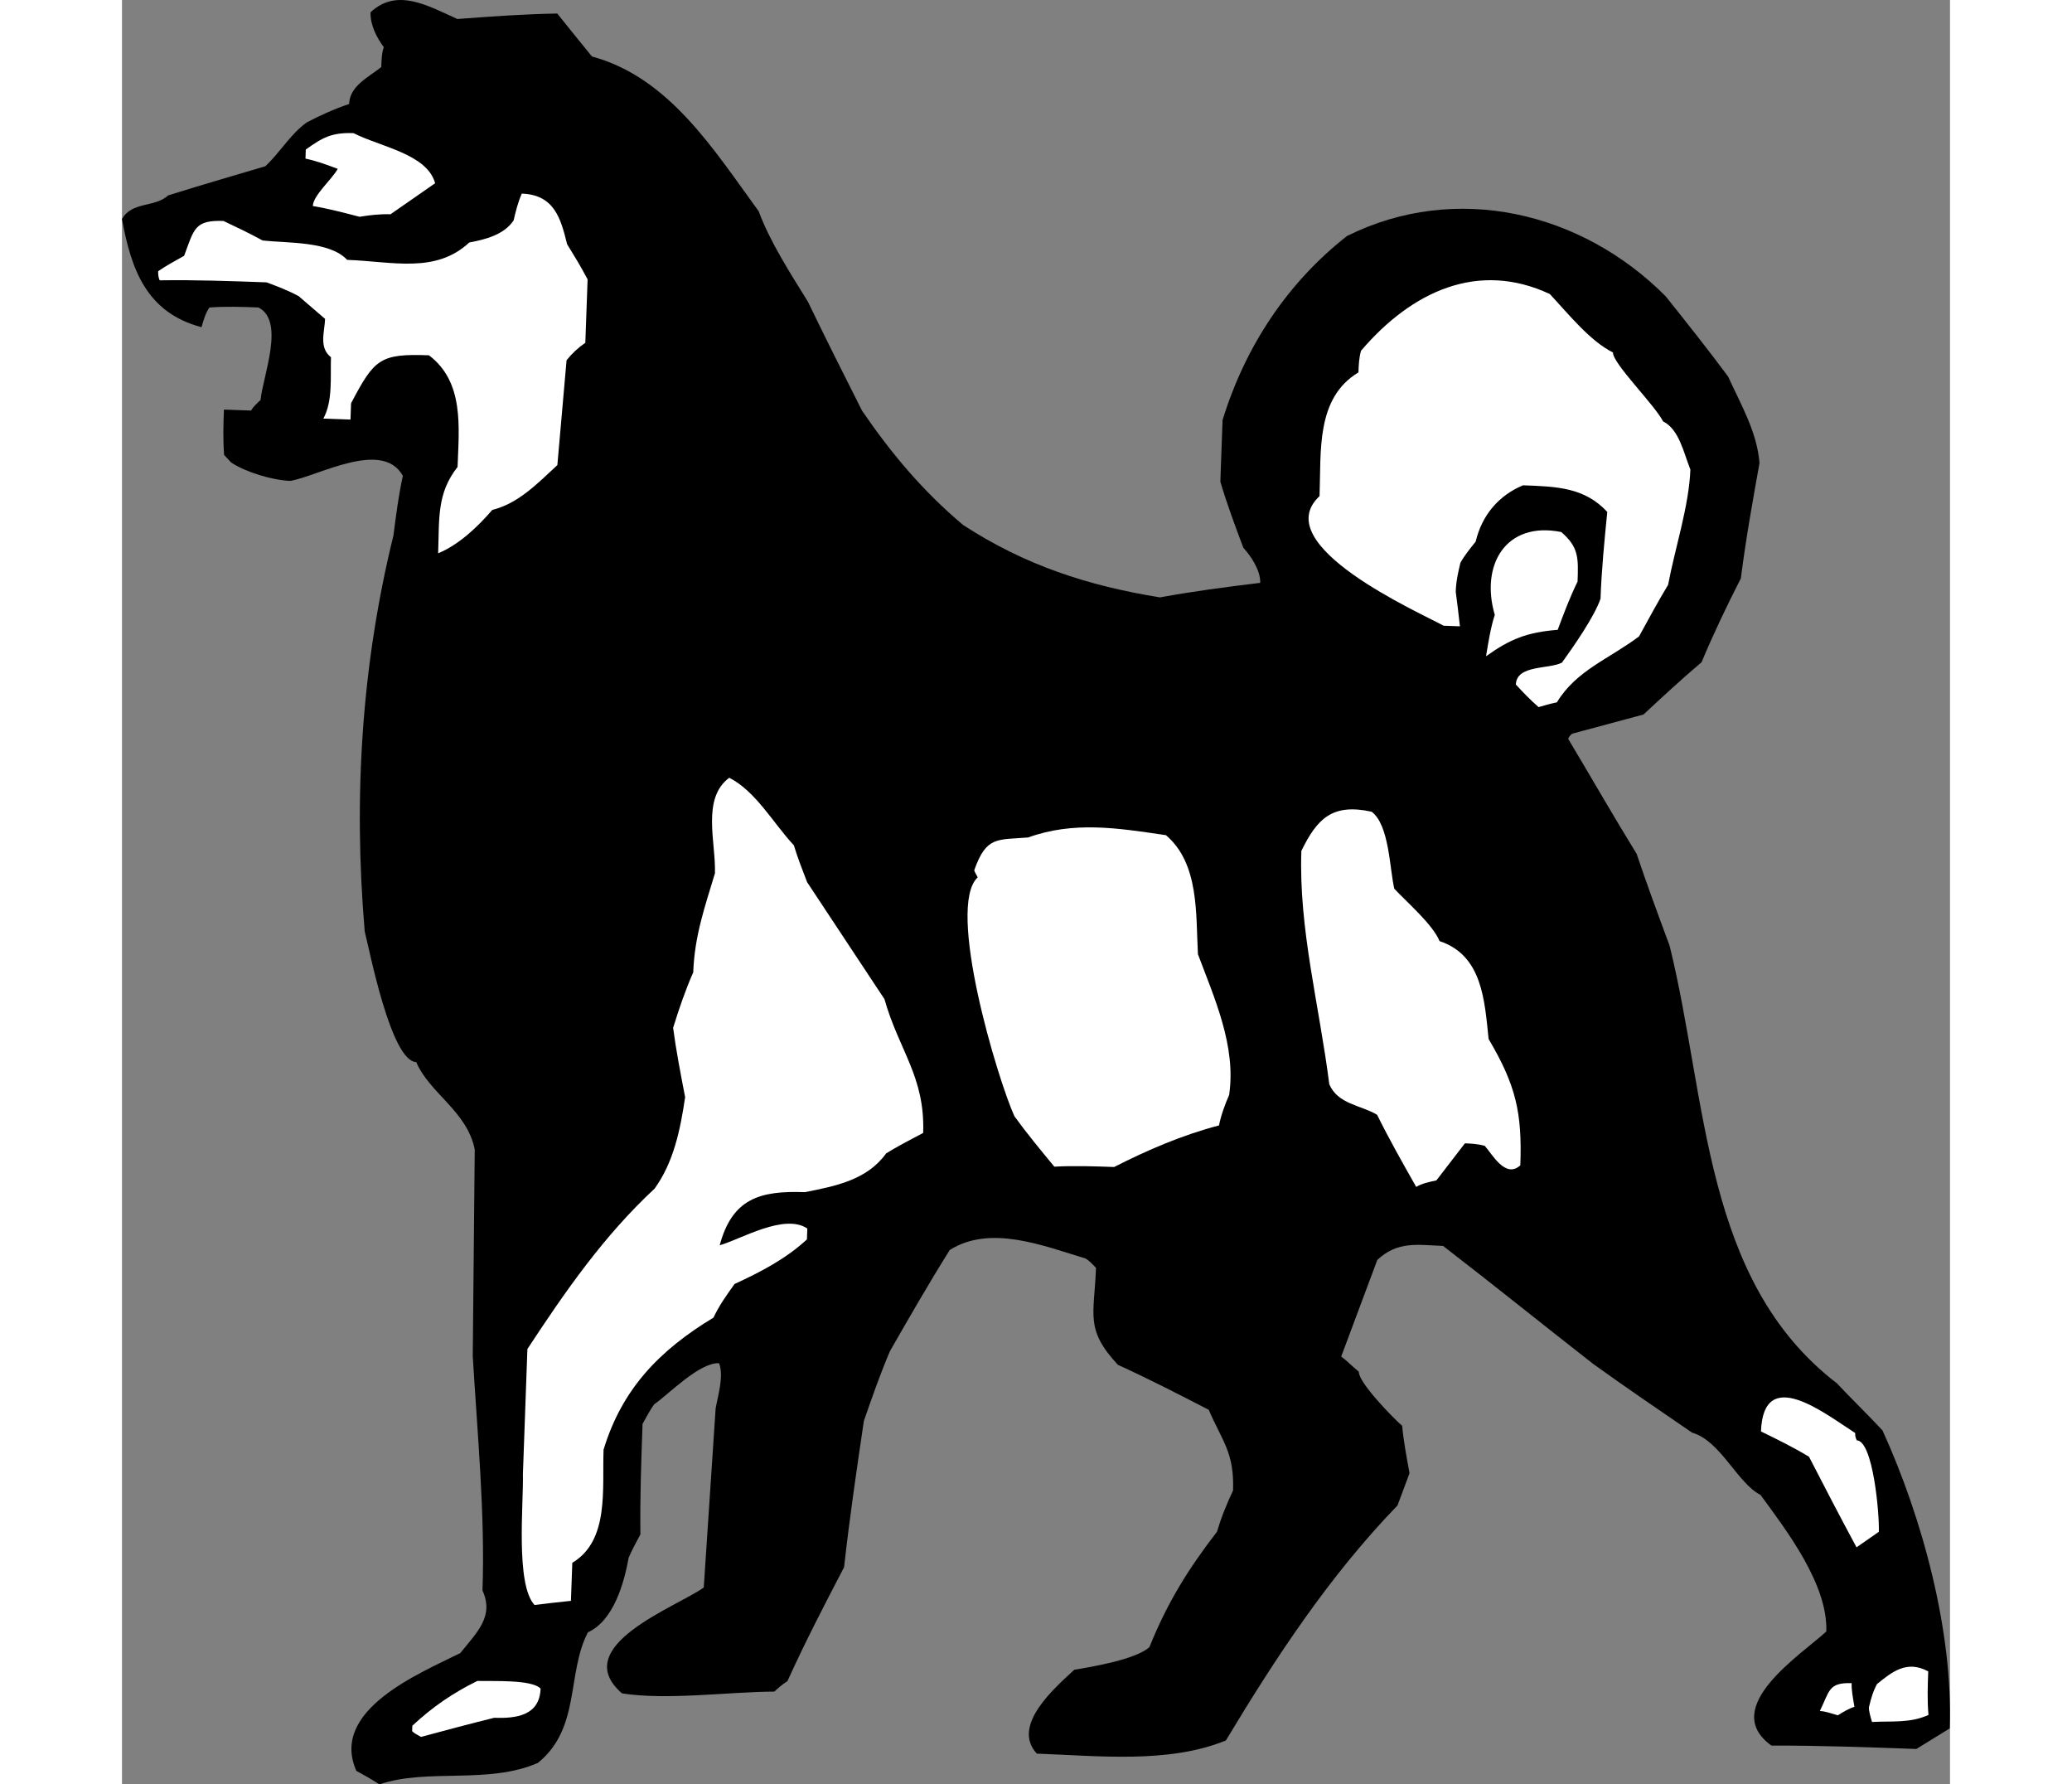
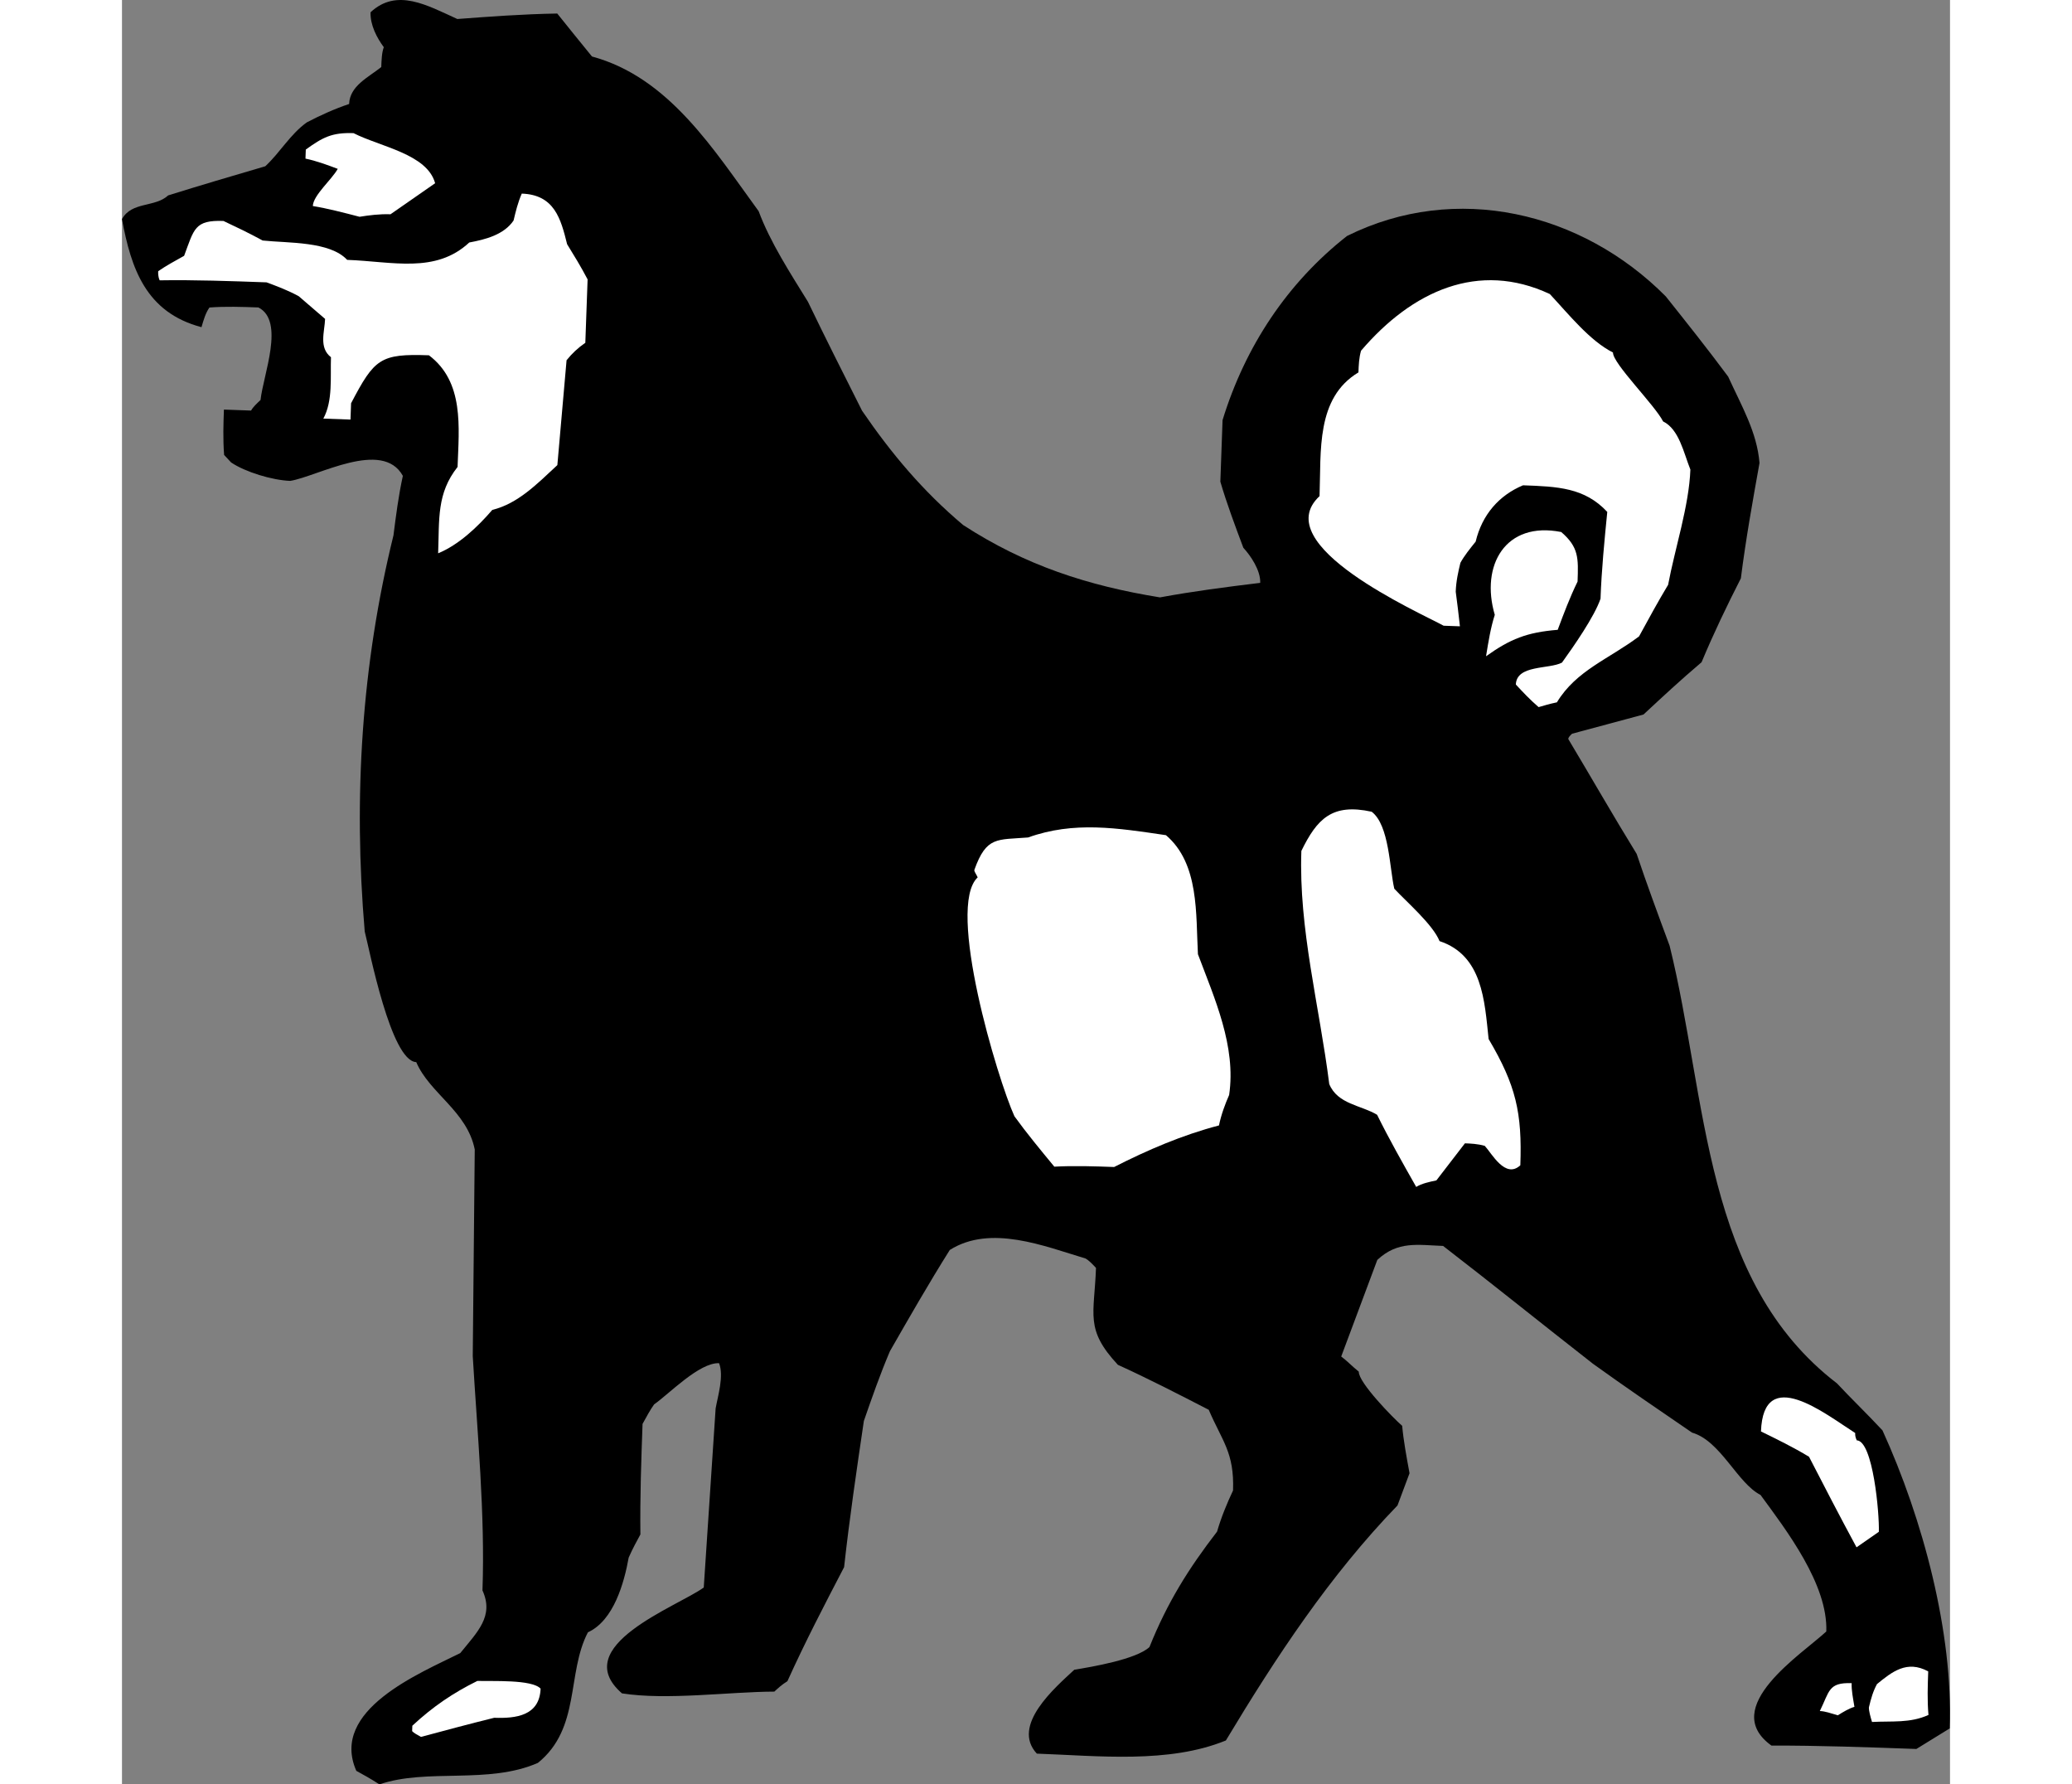
<svg xmlns="http://www.w3.org/2000/svg" xml:space="preserve" width="7.848in" height="6.757in" version="1.1" style="shape-rendering:geometricPrecision; text-rendering:geometricPrecision; image-rendering:optimizeQuality; fill-rule:evenodd; clip-rule:evenodd" viewBox="0 0 7847.73 7658.55">
  <rect x="0" y="0" width="7847.73" height="7658.55" fill="#808080" stroke="none" />
  <defs>
    <style type="text/css">
   
    .fil0 {fill:black}
    .fil1 {fill:white}
   
  </style>
  </defs>
  <g id="Layer_x0020_1">
    <g id="_2008557737792">
      <path class="fil0" d="M1105.1 7658.55c-38.03,-24.72 -68.56,-41.38 -99.1,-58.05 -115.16,-261 271.9,-418.33 446.27,-505.47 73.31,-90.77 145.79,-158.21 95.28,-269 11.73,-326.49 -22.33,-677.97 -41.69,-1005.59 2.85,-295.67 5.69,-591.35 8.53,-887.03 -33,-164.64 -193.73,-240.47 -251.16,-374.86 -108.83,-3.91 -200.62,-482.01 -221.15,-560.58 -49.29,-577.76 -13.34,-1144.68 123.38,-1700.18 10.84,-85.23 21.69,-170.46 40.31,-255.42 -87.7,-158.82 -365.92,2.42 -483.36,21.55 -77.74,-2.8 -193.22,-38.08 -254.01,-79.18 -14.99,-16.11 -22.49,-24.16 -29.98,-32.21 -5.26,-70.24 -3.03,-132.43 -0.79,-194.62 38.87,1.4 77.74,2.79 116.61,4.19 8.33,-15.27 24.44,-30.26 40.54,-45.24 11.69,-108.56 105.58,-338.69 -9.07,-397.29 -69.96,-2.52 -139.93,-5.03 -210.17,0.22 -16.38,22.77 -25.28,53.58 -34.17,84.4 -239.02,-63.08 -302.29,-252.16 -341.38,-463.72 41.66,-76.34 141.88,-49.38 198.25,-101.84 133.83,-41.89 275.43,-83.51 417.03,-125.12 64.42,-59.95 106.09,-136.29 178,-188.19 55.53,-29.14 118.84,-58 181.86,-79.08 2.8,-77.74 81.93,-113.81 138.02,-158.5 1.12,-31.1 2.24,-62.19 10.85,-85.23 -29.7,-39.99 -58.83,-95.51 -56.88,-149.93 112.74,-104.92 242.37,-30.21 372.57,28.95 140.48,-10.52 280.97,-21.03 428.95,-23.5 44.68,56.09 96.86,120.24 149.04,184.38 331.47,89.75 522.69,400.19 715.58,663.97 49.67,134.11 138.2,269.61 211.74,389.01 72.43,150.49 152.35,309.04 232.27,467.58 125.72,183.54 260.06,344.04 433.83,490.39 266.2,173.03 535.49,260.54 845.03,310.59 141.05,-26.07 281.81,-44.36 430.34,-62.37 1.96,-54.41 -42.45,-118.28 -72.43,-150.49 -35.52,-94.68 -71.03,-189.36 -98.77,-283.76 3.35,-93.29 6.42,-178.79 9.5,-264.3 96.96,-315.64 278.04,-589.34 534.34,-790.29 467.58,-232.27 1007.82,-103.88 1368.38,259.34 89.37,112.18 178.74,224.37 267.83,344.32 57.71,126.61 123.77,237.96 134.56,370.67 -29.18,162.41 -58.37,324.82 -80.07,495.27 -58.6,114.65 -117.49,237.07 -168.6,359.78 -88.3,74.66 -168.83,149.6 -249.37,224.54 -102.17,27.46 -204.35,54.92 -306.52,82.39 -8.05,7.5 -16.11,14.99 -16.39,22.76 95.47,159.11 190.66,325.98 293.62,493.14 42.17,126.05 91.84,260.16 141.5,394.27 163.1,659.69 142.93,1437.32 718.64,1878.33 59.95,64.42 127.68,129.12 195.13,201.6 173.15,379.84 303.53,867.11 288.72,1279.11 -47.76,29.42 -95.52,58.83 -143.28,88.25 -209.88,-7.54 -419.77,-15.09 -622.17,-14.58 -227.62,-163.85 130.86,-392.26 235.54,-489.69 7.27,-202.11 -171.2,-434.25 -282.49,-586.14 -99.38,-50.27 -170.69,-231.86 -293.95,-267.43 -144.35,-98.59 -288.69,-197.18 -425.26,-295.49 -219.56,-171.35 -431.36,-342.42 -643.43,-505.71 -108.83,-3.91 -193.78,-22.53 -282.37,59.91 -51.67,138.25 -103.34,276.49 -155.01,414.74 22.77,16.38 45.25,40.55 75.5,64.99 -1.68,46.64 148.49,199.93 186.23,232.42 5.54,62.47 18.58,132.99 31.61,203.51 -17.23,46.08 -34.45,92.17 -51.67,138.25 -291.02,300.89 -521.54,650.65 -736.78,1008.74 -244.89,100.17 -547.23,65.95 -811.52,56.45 -112.41,-120.8 80.3,-285.11 160.83,-360.05 78.29,-12.75 266.26,-44.91 322.63,-97.37 76.95,-191.83 167.77,-336.45 290.24,-495.51 17.78,-61.63 43.34,-122.98 68.61,-176.56 5.87,-163.24 -46.87,-211.84 -104.31,-346.22 -129.92,-66.94 -259.84,-133.88 -390.03,-193.04 -142.39,-153 -101.29,-213.79 -94.02,-415.91 -14.99,-16.11 -29.98,-32.21 -45.24,-40.54 -177.12,-53.07 -407.25,-146.96 -582.46,-36.5 -90.82,144.62 -173.86,289.53 -256.9,434.43 -42.5,99.66 -77.23,199.6 -111.95,299.54 -30.87,209.05 -61.73,418.1 -84.82,627.43 -83.6,160.45 -167.21,320.9 -243.32,489.41 -23.88,14.71 -39.99,29.69 -56.09,44.68 -194.62,0.79 -460.59,37.93 -654.1,7.62 -233.99,-203 239.13,-372.8 351.03,-454.4 16.99,-256.25 33.99,-512.5 50.98,-768.75 9.73,-54.14 36.12,-138.81 14.76,-194.06 -85.51,-3.07 -214.91,132.38 -278.78,176.79 -16.38,22.76 -33.05,53.3 -49.72,83.83 -5.59,155.47 -11.17,310.94 -9.27,474.47 -16.66,30.53 -33.33,61.07 -50.27,99.38 -19.46,108.27 -64.19,270.12 -174.98,320.62 -91.94,175.72 -30.36,411.44 -214.74,560.49 -213.52,93.51 -475.59,21.82 -680.49,92.29z" />
      <path class="fil1" d="M1283.66 7454.81c-15.26,-8.34 -30.53,-16.67 -38.03,-24.72 0.28,-7.77 0.56,-15.55 0.84,-23.32 88.58,-82.44 176.33,-141.55 279.34,-192.34 62.19,2.23 233.77,-7.16 271.24,33.1 -4.19,116.6 -105.81,128.52 -199.09,125.16 -109.95,27.18 -212.12,54.64 -314.3,82.11z" />
      <path class="fil1" d="M7512.87 7390.71c-6.94,-23.6 -13.87,-47.2 -13.31,-62.75 9.17,-38.59 18.06,-69.41 34.72,-99.94 64.14,-52.18 128.29,-104.36 219.9,-54.37 -2.23,62.19 -4.47,124.38 1.07,186.84 -79.13,36.07 -156.59,25.51 -242.37,30.21z" />
      <path class="fil1" d="M7366.01 7362.08c-30.81,-8.89 -53.85,-17.5 -77.17,-18.35 41.94,-84.11 35.57,-123.26 136.62,-119.62 -1.11,31.09 5.54,62.47 11.92,101.61 -23.6,6.94 -47.48,21.65 -71.36,36.36z" />
-       <path class="fil1" d="M1771.04 6888.56c-82.44,-88.58 -46.54,-437.56 -49.85,-562.21 6.43,-178.8 12.85,-357.59 19.28,-536.38 164.7,-250.94 328.83,-486.33 546.26,-688.67 81.93,-113.81 110.28,-252.9 130.86,-392.27 -19.69,-101.9 -39.38,-203.79 -51.57,-297.63 26.39,-84.67 52.51,-161.57 86.4,-238.19 5.59,-155.47 48.93,-278.45 93.1,-424.75 4.75,-132.15 -58.51,-321.24 61.45,-410.33 114.65,58.61 187.64,193.55 277.56,290.19 13.87,47.2 35.24,102.45 56.6,157.71 110.74,167.43 221.47,334.87 332.21,502.31 62.14,220.18 174.83,333.19 166.17,574.18 -55.53,29.14 -111.07,58.28 -158.82,87.69 -81.93,113.81 -215.2,140.16 -348.47,166.5 -194.34,-6.99 -312.34,27.69 -366.25,228.13 94.4,-27.74 277.38,-137.92 376.21,-72.09 -0.56,15.54 -1.12,31.09 -1.68,46.64 -88.58,82.44 -199.65,140.71 -310.44,191.22 -32.77,45.52 -65.54,91.05 -90.82,144.62 -230.74,139.59 -392.36,305.03 -471.82,566.81 -6.15,171.02 24.9,390.07 -134.2,485.55 -1.96,54.41 -3.91,108.83 -5.87,163.24 -54.7,5.82 -109.39,11.64 -156.31,17.73z" />
      <path class="fil1" d="M7446.41 6641.09c-72.98,-134.94 -138.48,-261.83 -203.97,-388.73 -68.56,-41.38 -137.41,-74.99 -206.26,-108.6 10.34,-287.62 275.15,-75.73 404.51,6.76 -0.28,7.77 -0.56,15.55 6.65,31.37 69.96,2.52 97.65,314.86 94.86,392.59 -31.93,22.2 -63.87,44.41 -95.8,66.61z" />
      <path class="fil1" d="M5556.1 5094.26c-58.56,-103.29 -117.11,-206.58 -167.89,-309.6 -68.56,-41.38 -169.62,-45.01 -205.41,-131.92 -42.4,-336.22 -131.72,-666.35 -119.71,-1000.61 67.22,-137.69 131.92,-205.41 301.82,-168.18 75.78,57.21 76.85,244.06 97.1,330.4 52.46,56.37 165.71,153.85 194.29,224.92 184.61,61.12 193.17,256.02 210.63,420.11 117.39,198.81 144.29,316.53 136.19,541.96 -64.42,59.95 -122.7,-51.11 -152.68,-83.33 -30.81,-8.89 -61.91,-10.01 -85.23,-10.84 -40.83,53.02 -81.65,106.04 -122.47,159.05 -31.38,6.65 -62.75,13.31 -86.63,28.02z" />
      <path class="fil1" d="M4002.5 5007.29c-59.67,-72.2 -119.35,-144.39 -171.25,-216.31 -72.15,-158.27 -294.64,-897.92 -157.74,-1025.32 -7.21,-15.83 -14.71,-23.88 -14.43,-31.65 51.95,-146.02 98.03,-128.8 230.74,-139.59 197.14,-70.75 382.86,-40.72 591.91,-9.86 143.51,121.91 127.91,339.29 137.31,510.87 71.03,189.36 164.82,395.11 133.96,604.15 -16.94,38.31 -34.17,84.4 -43.61,130.76 -157.15,41.05 -307.37,105.7 -450.08,178.41 -85.51,-3.07 -171.02,-6.15 -256.81,-1.45z" />
      <path class="fil1" d="M6081.57 3034.92c-37.75,-32.49 -67.73,-64.7 -97.71,-96.91 3.08,-85.51 142.44,-64.94 197.97,-94.07 49.16,-68.29 139.42,-197.36 165.53,-274.26 4.47,-124.38 16.71,-248.47 28.96,-372.57 -97.43,-104.69 -214.03,-108.88 -361.73,-114.19 -102.73,43.01 -175.76,126 -203.28,241.77 -24.44,30.26 -48.88,60.51 -65.54,91.05 -9.17,38.59 -18.34,77.18 -20.02,123.82 6.1,46.92 12.19,93.84 18.01,148.54 -23.32,-0.84 -46.64,-1.68 -69.96,-2.51 -106.87,-58.33 -758.13,-346.38 -532.65,-556.22 6.99,-194.34 -16.01,-420.89 166.98,-531.07 1.11,-31.09 2.23,-62.19 11.12,-93 219.39,-256.76 504.27,-386.62 810.46,-243.29 82.44,88.58 171.81,200.76 271.19,251.04 -1.67,46.64 178.74,224.37 215.1,295.72 68.85,33.61 88.53,135.51 117.12,206.59 -5.59,155.47 -66.71,340.08 -95.62,494.71 -41.38,68.56 -83.04,144.9 -124.7,221.24 -128.01,96.59 -269.89,145.97 -352.66,283.1 -31.37,6.65 -54.97,13.59 -78.57,20.53z" />
      <path class="fil1" d="M5855.91 2816.65c10.01,-61.91 20.02,-123.82 37.52,-177.67 -62.42,-212.4 45.62,-403.11 285.2,-355.58 75.5,64.98 73.83,111.62 70.19,212.68 -33.61,68.84 -59.45,137.96 -85.28,207.09 -132.71,10.8 -203.79,39.37 -307.64,113.48z" />
      <path class="fil1" d="M1357.28 2374.75c5.31,-147.7 -6.33,-257.09 83.37,-370.62 6.15,-171.02 28.68,-364.79 -122.88,-479.21 -209.88,-7.54 -234.04,14.94 -334.31,205.92 -0.84,23.32 -1.68,46.64 -2.52,69.96 -38.87,-1.4 -77.74,-2.8 -116.6,-4.19 41.66,-76.34 29.75,-177.96 32.82,-263.47 -53.02,-40.82 -27.19,-109.95 -25.23,-164.36 -37.75,-32.49 -75.5,-64.98 -113.25,-97.47 -45.8,-25 -91.89,-42.22 -137.97,-59.45 -155.47,-5.59 -310.94,-11.18 -458.92,-8.71 -7.22,-15.83 -6.66,-31.37 -6.38,-39.14 31.93,-22.2 71.64,-44.13 111.35,-66.05 43.06,-115.21 44.45,-154.08 168.83,-149.61 53.58,25.28 107.16,50.56 168.23,83.88 108.55,11.69 287.9,2.57 362.85,83.1 194.34,6.99 379.23,60.33 524.18,-74.56 70.52,-13.03 149.09,-33.56 190.2,-94.35 9.17,-38.59 18.34,-77.18 35.28,-115.49 139.93,5.03 167.39,107.21 194.57,217.15 29.42,47.76 58.84,95.52 87.98,151.05 -3.08,85.51 -6.42,178.79 -9.78,272.07 -31.93,22.2 -56.09,44.69 -80.53,74.95 -13.08,147.42 -26.17,294.84 -39.53,450.03 -88.59,82.44 -169.39,165.15 -279.34,192.33 -64.98,75.5 -145.51,150.44 -232.42,186.24z" />
      <path class="fil1" d="M1020.01 930.44c-69.4,-18.06 -138.81,-36.12 -200.72,-46.13 1.68,-46.64 81.93,-113.81 106.93,-159.62 -46.08,-17.22 -92.17,-34.45 -138.53,-43.9 0.56,-15.54 1.11,-31.09 1.4,-38.87 71.91,-51.9 111.62,-73.83 204.91,-70.47 114.65,58.6 315.92,89.19 350.32,214.97 -63.87,44.41 -127.73,88.81 -191.59,133.22 -46.65,-1.68 -93.56,4.42 -132.71,10.8z" />
    </g>
  </g>
</svg>